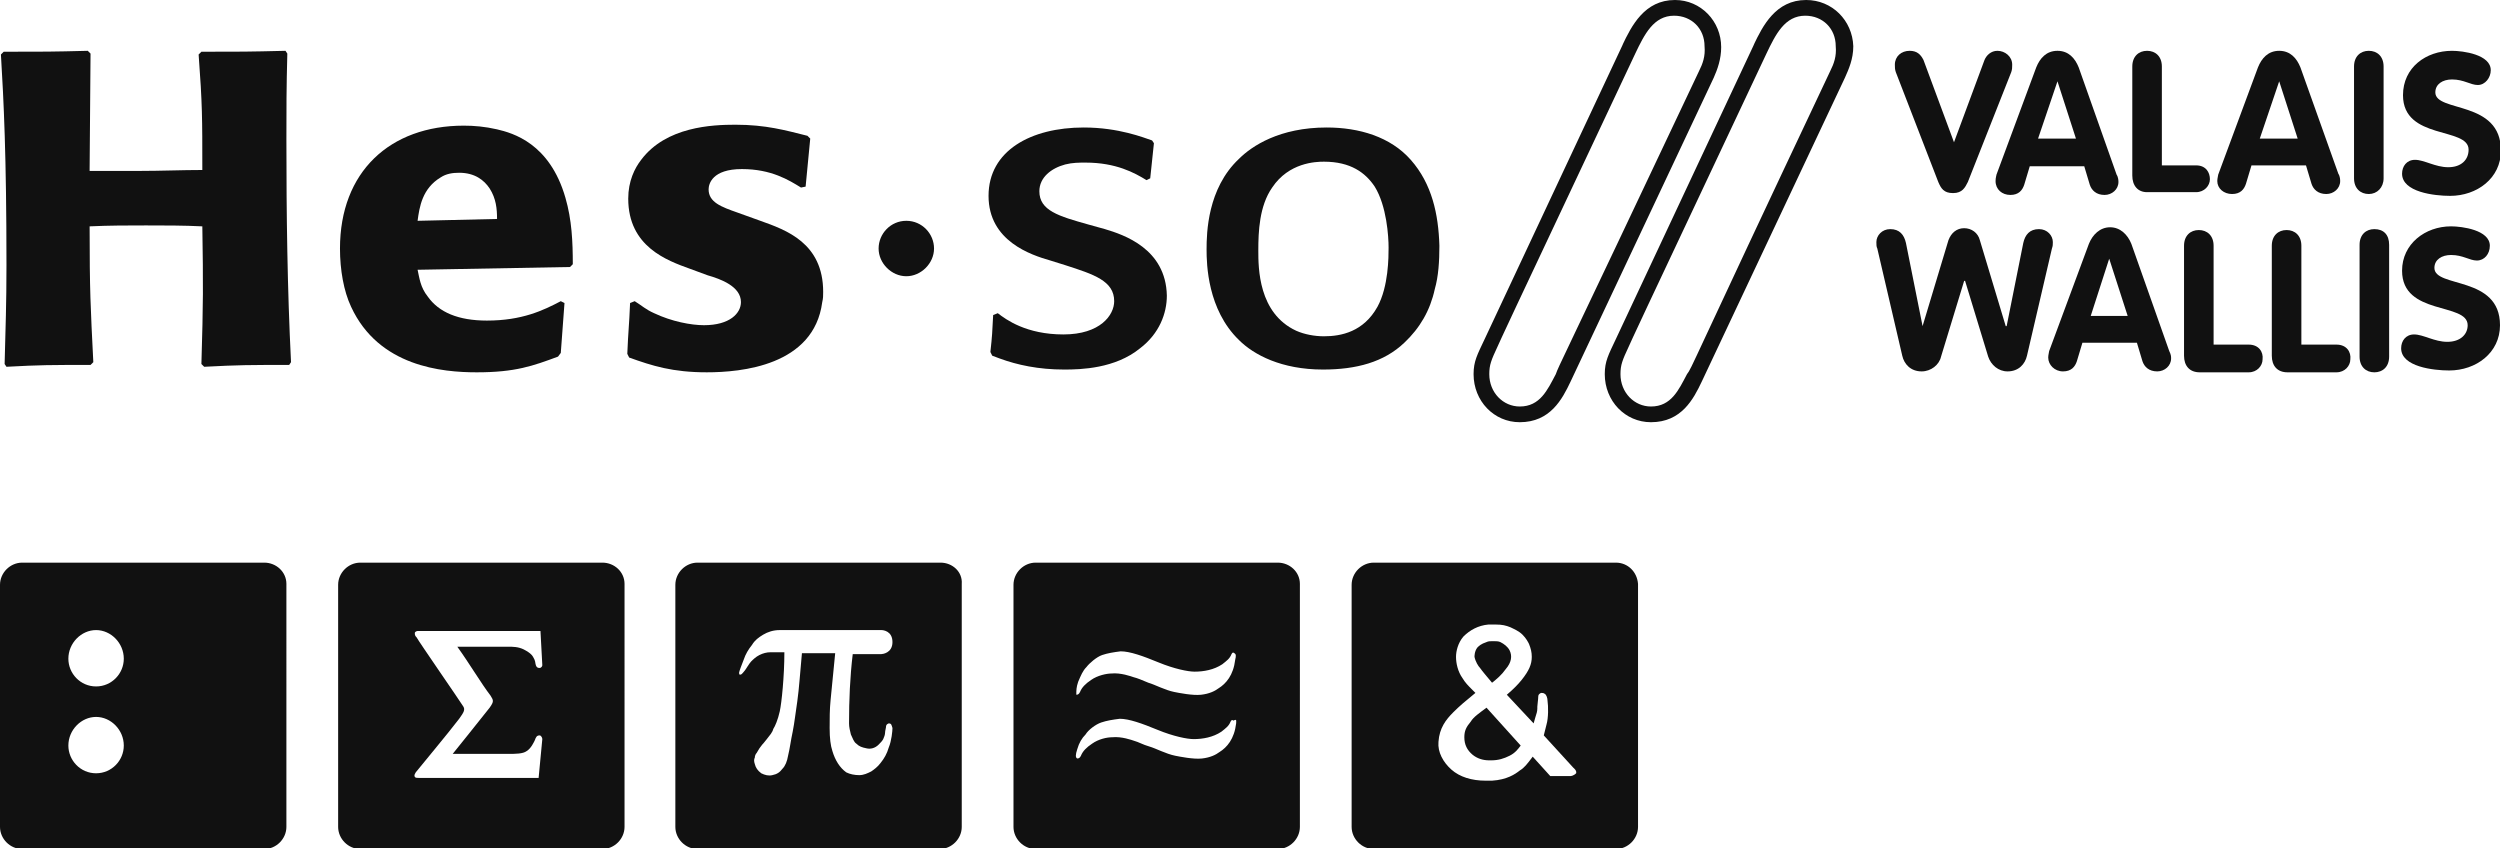
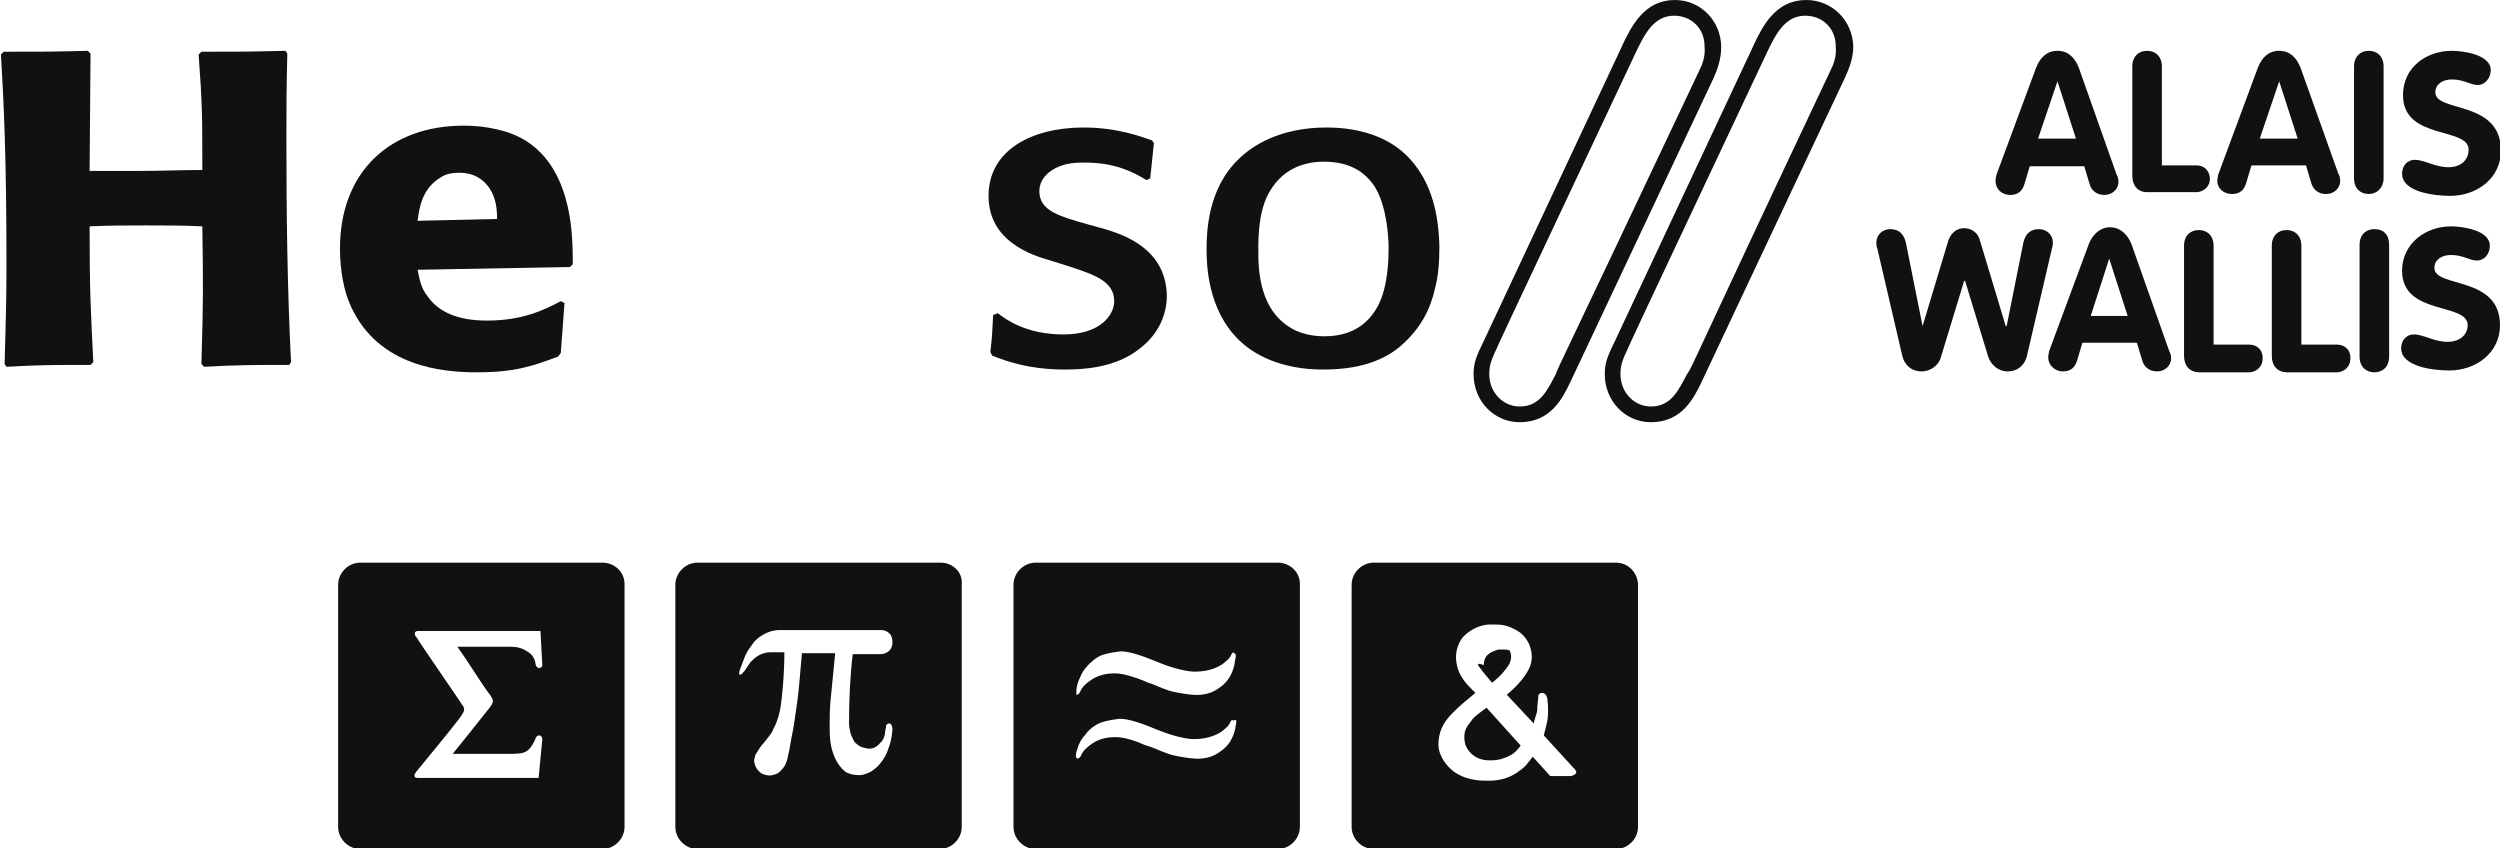
<svg xmlns="http://www.w3.org/2000/svg" version="1.1" id="uuid-5cf45e2c-c2c9-4994-b875-a809b8bb40d7" x="0px" y="0px" viewBox="0 0 270.6 91.8" style="enable-background:new 0 0 270.6 91.8;" xml:space="preserve">
  <style type="text/css">
	.st0{fill:#111111;}
</style>
  <g>
    <g>
      <g>
        <path class="st0" d="M174.9,60.9h-26.2c-1.3,0-2.4,1.1-2.4,2.4v26.2c0,1.3,1.1,2.4,2.4,2.4h26.2c1.3,0,2.4-1.1,2.4-2.4V63.2     C177.2,61.9,176.2,60.9,174.9,60.9z M170,84h-2.2l0,0l-1.9-2.1c-0.6,0.8-0.9,1.2-1.4,1.5c-0.5,0.4-1.4,1-3,1.1     c-0.2,0-0.5,0-0.7,0c-1.5,0-2.8-0.4-3.7-1.2c-0.9-0.8-1.5-1.9-1.4-3c0.1-1.5,0.8-2.4,1.6-3.2c0.7-0.7,1.3-1.2,2.4-2.1l-0.3-0.3     c-0.5-0.5-0.8-0.8-1.1-1.3c-0.5-0.7-0.7-1.6-0.7-2.3c0-0.6,0.2-1.5,0.8-2.2c0.7-0.7,1.6-1.2,2.7-1.3c0.3,0,0.6,0,0.8,0     c0.7,0,1.1,0.1,1.6,0.3c0.4,0.2,0.9,0.4,1.3,0.8c0.4,0.4,0.6,0.8,0.7,1c0.2,0.5,0.3,0.9,0.3,1.4c0,0.8-0.3,1.5-1.1,2.5     c-0.4,0.5-0.9,1-1.6,1.6l2.9,3.1c0.1-0.3,0.1-0.4,0.2-0.7c0.1-0.3,0.2-0.6,0.2-0.9c0,0,0-0.1,0-0.2c0-0.2,0.1-0.8,0.1-1.1     c0-0.2,0.1-0.3,0.3-0.4c0.1,0,0.3,0,0.4,0.1c0.2,0.1,0.3,0.5,0.3,0.7c0.1,0.7,0.1,1.9-0.1,2.6c-0.1,0.4-0.2,0.8-0.3,1.2l3.2,3.5     h0c0,0,0.4,0.3,0.3,0.6C170.3,84,170,84,170,84z" />
        <path class="st0" d="M159.2,78.1c-0.5,0.6-0.7,1-0.7,1.7c0,0.8,0.3,1.4,0.9,1.9c0.5,0.4,1.1,0.6,1.8,0.6h0.2c0.8,0,1.4-0.2,2-0.5     c0.6-0.3,0.9-0.7,1.2-1.1l-3.7-4.1C160.1,77.2,159.5,77.6,159.2,78.1z" />
-         <path class="st0" d="M160.2,72.3c0.2,0.3,0.8,1,1.3,1.6c0.5-0.4,1-0.8,1.5-1.5c0.6-0.7,0.7-1.4,0.4-2c-0.2-0.4-0.6-0.7-1-0.9     c-0.2-0.1-0.5-0.1-0.8-0.1c-0.3,0-0.5,0-0.7,0.1c-0.6,0.2-0.8,0.4-1,0.6c-0.3,0.4-0.3,0.9-0.3,1C159.7,71.6,160,72.1,160.2,72.3z     " />
+         <path class="st0" d="M160.2,72.3c0.2,0.3,0.8,1,1.3,1.6c0.5-0.4,1-0.8,1.5-1.5c0.6-0.7,0.7-1.4,0.4-2c-0.2-0.1-0.5-0.1-0.8-0.1c-0.3,0-0.5,0-0.7,0.1c-0.6,0.2-0.8,0.4-1,0.6c-0.3,0.4-0.3,0.9-0.3,1C159.7,71.6,160,72.1,160.2,72.3z     " />
      </g>
    </g>
  </g>
  <g>
    <g>
      <path class="st0" d="M65.2,60.9H39c-1.3,0-2.4,1.1-2.4,2.4v26.2c0,1.3,1.1,2.4,2.4,2.4h26.2c1.3,0,2.4-1.1,2.4-2.4V63.2    C67.6,61.9,66.5,60.9,65.2,60.9z M58.3,84.2h-13c-0.2,0-0.3,0-0.4-0.1c-0.1-0.2,0-0.3,0.1-0.5c0.8-1,3.4-4.1,4.7-5.8    c0.5-0.7,0.7-1,0.4-1.4c-0.3-0.5-4.8-7-5-7.4c-0.2-0.2-0.2-0.3-0.2-0.5c0-0.1,0.2-0.2,0.3-0.2h13.3c0,0,0.2,3.6,0.2,3.7    c0,0.1-0.1,0.3-0.3,0.3c-0.1,0-0.3,0-0.4-0.3c-0.1-0.3,0-0.4-0.3-0.9c-0.1-0.2-0.4-0.5-1-0.8C56.1,70,55.5,70,55,70h-5.5    c1.3,1.8,2.6,4,3.6,5.3c0.3,0.5,0.4,0.6-0.1,1.3c-0.7,0.9-4,5-4,5h6c0.8,0,1.6,0,2-0.3c0.5-0.3,0.8-1,0.9-1.2    c0.1-0.3,0.2-0.5,0.5-0.5c0.2,0,0.3,0.3,0.3,0.4C58.7,80,58.3,84.2,58.3,84.2z" />
    </g>
  </g>
  <g>
    <g>
      <path class="st0" d="M101.8,60.9H75.5c-1.3,0-2.4,1.1-2.4,2.4v26.2h0c0,1.3,1.1,2.4,2.4,2.4h26.2c1.3,0,2.4-1.1,2.4-2.4V63.2    C104.2,61.9,103.1,60.9,101.8,60.9z M92.1,79.5c0.2,0.4,0.3,0.8,0.6,1c0.3,0.3,0.6,0.4,1.1,0.5c0.4,0.1,0.9,0,1.3-0.4    c0.2-0.2,0.4-0.4,0.5-0.6c0.1-0.2,0.2-0.5,0.2-0.7c0-0.2,0.1-0.5,0.1-0.6c0-0.1,0-0.3,0.3-0.4c0.3,0,0.3,0.2,0.4,0.5    c0,0.3-0.1,1.4-0.4,2.1c-0.2,0.7-0.5,1.2-0.9,1.7c-0.3,0.4-0.7,0.7-1,0.9c-0.4,0.2-0.8,0.4-1.3,0.4c-0.5,0-1-0.1-1.4-0.3    c-0.7-0.5-1.2-1.3-1.5-2.3c-0.2-0.6-0.3-1.4-0.3-2.5c0-1,0-2,0.1-3l0.5-5.1h-3.6c-0.2,2.1-0.3,3.8-0.5,5.2    c-0.2,1.3-0.3,2.3-0.5,3.3c-0.2,0.9-0.3,1.8-0.5,2.6c-0.1,0.6-0.3,1.1-0.6,1.4c-0.3,0.4-0.6,0.6-1.1,0.7c-0.4,0.1-0.8,0-1.2-0.2    c-0.4-0.3-0.6-0.6-0.7-1c-0.1-0.3-0.1-0.5,0-0.7c0-0.2,0.1-0.4,0.2-0.5c0.1-0.2,0.2-0.3,0.3-0.5c0.1-0.1,0.2-0.3,0.3-0.4    c0,0,0.2-0.2,0.5-0.6c0.3-0.4,0.6-0.7,0.7-1.1c0.2-0.3,0.5-1,0.7-1.9s0.5-3.8,0.5-6.4h-1.5c-0.4,0-0.8,0.1-1.2,0.3    c-0.4,0.2-0.7,0.5-0.9,0.7c-0.2,0.2-0.6,0.9-0.7,1c-0.1,0.1-0.3,0.4-0.4,0.4C80,73.1,80,72.9,80,72.8c0-0.1,0.3-0.9,0.5-1.4    c0.2-0.6,0.5-1.1,0.9-1.6c0.3-0.5,0.7-0.8,1.2-1.1c0.5-0.3,1.1-0.5,1.8-0.5h11c0.2,0,1.2,0.1,1.2,1.3c0,1.2-1.1,1.3-1.2,1.3h-3.1    c-0.3,2.5-0.4,5-0.4,7.5C91.9,78.7,92,79.1,92.1,79.5z" />
    </g>
  </g>
  <g>
    <g>
      <path class="st0" d="M138.3,60.9h-26.2c-1.3,0-2.4,1.1-2.4,2.4v26.2c0,1.3,1.1,2.4,2.4,2.4h26.2c1.3,0,2.4-1.1,2.4-2.4V63.2    C140.7,61.9,139.6,60.9,138.3,60.9z M116.7,73.8c0.3-0.7,0.5-1.2,0.9-1.6c0.3-0.4,1.1-1.1,1.7-1.3c0.6-0.2,1.2-0.3,2-0.4    c1,0,2.4,0.5,4.1,1.2c1.7,0.7,3.2,1,3.9,1c1,0,2.1-0.2,3-0.8c0.5-0.4,0.8-0.6,1-1.1c0.1-0.2,0.2-0.2,0.3-0.1    c0.2,0.1,0.2,0.3,0.1,0.7c-0.2,1.7-1,2.6-1.8,3.1c-0.4,0.3-1,0.6-1.9,0.7c-0.9,0.1-2.4-0.2-2.9-0.3c-1-0.2-2.1-0.8-2.8-1    c-0.7-0.3-1.2-0.5-1.6-0.6c-0.3-0.1-1.4-0.5-2.4-0.4c-0.5,0-1.5,0.2-2.2,0.7c-0.6,0.4-1,0.8-1.2,1.3c-0.1,0.2-0.2,0.3-0.4,0.3h0    C116.5,74.7,116.5,74.4,116.7,73.8z M133.8,78.3c-0.2,1.7-1,2.6-1.8,3.1c-0.4,0.3-1,0.6-1.9,0.7c-0.9,0.1-2.4-0.2-2.9-0.3    c-1-0.2-2.1-0.8-2.8-1s-1.2-0.5-1.6-0.6c-0.3-0.1-1.4-0.5-2.4-0.4c-0.6,0-1.5,0.2-2.2,0.7c-0.6,0.4-1,0.8-1.2,1.3    c-0.1,0.2-0.2,0.3-0.4,0.3v0c-0.2-0.1-0.2-0.4,0-1c0.2-0.7,0.5-1.2,0.9-1.6c0.3-0.5,1.1-1.1,1.7-1.3c0.6-0.2,1.2-0.3,2-0.4    c1,0,2.4,0.5,4.1,1.2c1.7,0.7,3.2,1,3.9,1c1,0,2.1-0.2,3-0.8c0.5-0.4,0.8-0.6,1-1.1c0.1-0.2,0.2-0.2,0.3-0.1    C133.9,77.8,133.8,78,133.8,78.3z" />
    </g>
  </g>
  <g>
    <g>
-       <path class="st0" d="M28.6,60.9H2.4c-1.3,0-2.4,1.1-2.4,2.4v26.2c0,1.3,1.1,2.4,2.4,2.4h26.2c1.3,0,2.4-1.1,2.4-2.4V63.2    C31,61.9,29.9,60.9,28.6,60.9z M10.4,83.7c-1.7,0-3-1.4-3-3c0-1.7,1.4-3.1,3-3.1s3,1.4,3,3.1C13.4,82.3,12.1,83.7,10.4,83.7z     M10.4,74.3c-1.7,0-3-1.4-3-3c0-1.7,1.4-3.1,3-3.1s3,1.4,3,3.1C13.4,72.9,12.1,74.3,10.4,74.3z" />
-     </g>
+       </g>
  </g>
  <g>
    <path class="st0" d="M186.3,5.1c0-2.8-2.2-5.1-5-5.1c-3.3,0-4.7,2.8-5.7,4.9c0.5-1-0.1,0.2-14.9,31.8c-0.8,1.7-1.2,2.4-1.2,3.8   c0,2.9,2.2,5.2,5,5.2c3.3,0,4.6-2.5,5.5-4.4l15.5-32.9C185.9,7.5,186.3,6.4,186.3,5.1z M183.9,7.7c-15.5,32.8-15.1,31.7-15.5,32.8   c-0.9,1.7-1.7,3.5-3.9,3.5c-1.8,0-3.3-1.5-3.3-3.5c0-1,0.2-1.5,0.9-3c0.5-1.1,0-0.1,14.9-31.7c1-2.1,2-4.1,4.2-4.1   c1.9,0,3.3,1.4,3.3,3.3C184.6,6.1,184.3,6.9,183.9,7.7z" />
    <path class="st0" d="M195.5,0c-3.3,0-4.7,2.8-5.7,4.9c0.5-1-0.1,0.2-14.9,31.8c-0.8,1.7-1.2,2.4-1.2,3.8c0,2.9,2.2,5.2,5,5.2   c3.3,0,4.6-2.5,5.5-4.4l15.5-32.9c0.4-0.9,0.9-2,0.9-3.4C200.5,2.2,198.3,0,195.5,0z M198.1,7.7c-15.5,32.8-14.9,32-15.5,32.8   c-0.9,1.7-1.7,3.5-3.9,3.5c-1.8,0-3.3-1.5-3.3-3.5c0-1,0.2-1.5,0.9-3c0.5-1.1,0-0.1,14.9-31.7c1-2.1,2-4.1,4.2-4.1   c1.9,0,3.3,1.4,3.3,3.3C198.8,6.1,198.5,6.9,198.1,7.7L198.1,7.7z" />
-     <path class="st0" d="M209.8,19.7c0.3,0.7,0.6,1.2,1.6,1.2s1.3-0.6,1.6-1.2l4.7-11.9c0.1-0.3,0.1-0.5,0.1-0.8c0-0.9-0.8-1.5-1.6-1.5   c-0.7,0-1.2,0.5-1.4,1l-3.3,8.9l-3.3-8.9c-0.3-0.6-0.7-1-1.5-1c-0.9,0-1.6,0.6-1.6,1.5c0,0.3,0,0.5,0.1,0.8L209.8,19.7L209.8,19.7z   " />
    <path class="st0" d="M216,19.6c0,0.9,0.7,1.5,1.6,1.5s1.3-0.5,1.5-1.1l0.6-2h5.9l0.6,2c0.2,0.6,0.7,1.1,1.6,1.1   c0.8,0,1.5-0.6,1.5-1.4c0-0.1,0-0.5-0.2-0.8L225,7.3c-0.4-1-1.1-1.8-2.3-1.8s-1.9,0.8-2.3,1.8l-4.3,11.6   C216.1,19,216,19.2,216,19.6L216,19.6z M222.7,8.8L222.7,8.8l2,6.2h-4.1L222.7,8.8L222.7,8.8z" />
    <path class="st0" d="M232.4,20.8h5.3c0.9,0,1.5-0.7,1.5-1.4c0-0.7-0.4-1.5-1.5-1.5H234V7.2c0-1.1-0.7-1.7-1.6-1.7s-1.6,0.6-1.6,1.7   V19C230.8,20.1,231.4,20.8,232.4,20.8z" />
    <path class="st0" d="M241.6,21c0.9,0,1.3-0.5,1.5-1.1l0.6-2h5.9l0.6,2c0.2,0.6,0.7,1.1,1.6,1.1c0.8,0,1.5-0.6,1.5-1.4   c0-0.1,0-0.5-0.2-0.8L249,7.3c-0.4-1-1.1-1.8-2.3-1.8s-1.9,0.8-2.3,1.8l-4.3,11.6c0,0.1-0.1,0.4-0.1,0.7   C240,20.4,240.7,21,241.6,21L241.6,21z M246.7,8.8L246.7,8.8l2,6.2h-4.1L246.7,8.8z" />
    <path class="st0" d="M258,19.3V7.2c0-1.1-0.7-1.7-1.6-1.7s-1.6,0.6-1.6,1.7v12.1c0,1.1,0.7,1.7,1.6,1.7S258,20.3,258,19.3z" />
    <path class="st0" d="M265,18.1c-1.4,0-2.6-0.8-3.6-0.8c-0.9,0-1.4,0.7-1.4,1.5c0,2,3.5,2.4,5.2,2.4c2.9,0,5.5-1.9,5.5-4.9   c0-5.5-7.1-4.1-7.1-6.3c0-0.9,0.8-1.4,1.8-1.4c1.3,0,2,0.6,2.8,0.6s1.4-0.8,1.4-1.6c0-1.7-3-2.1-4.2-2.1c-2.8,0-5.3,1.8-5.3,4.8   c0,4.9,7.1,3.4,7.1,5.9C267.2,17.3,266.4,18.1,265,18.1L265,18.1z" />
    <path class="st0" d="M222.2,26.2c0-0.7-0.6-1.4-1.5-1.4c-1,0-1.5,0.6-1.7,1.5l-1.8,9h-0.1l-2.8-9.3c-0.2-0.8-0.9-1.3-1.7-1.3   s-1.4,0.5-1.7,1.3l-2.8,9.3h0l-1.8-9c-0.2-0.9-0.7-1.5-1.7-1.5c-0.9,0-1.5,0.7-1.5,1.4c0,0.3,0,0.5,0.1,0.7l2.7,11.6   c0.2,0.9,0.9,1.7,2.1,1.7c1,0,1.9-0.7,2.1-1.6l2.5-8.2h0.1l2.5,8.2c0.3,0.9,1.1,1.6,2.1,1.6c1.2,0,1.9-0.8,2.1-1.7l2.7-11.6   C222.2,26.6,222.2,26.5,222.2,26.2L222.2,26.2z" />
    <path class="st0" d="M230.7,26.4c-0.4-1-1.2-1.8-2.3-1.8s-1.9,0.8-2.3,1.8L221.8,38c0,0.1-0.1,0.4-0.1,0.7c0,0.8,0.7,1.5,1.6,1.5   s1.3-0.5,1.5-1.1l0.6-2h5.9l0.6,2c0.2,0.6,0.7,1.1,1.6,1.1c0.8,0,1.5-0.6,1.5-1.4c0-0.2,0-0.4-0.2-0.8L230.7,26.4L230.7,26.4z    M226.3,34.2l2-6.2h0l2,6.2H226.3L226.3,34.2z" />
    <path class="st0" d="M243.4,37.3h-3.8V26.6c0-1.1-0.7-1.7-1.6-1.7s-1.6,0.6-1.6,1.7v11.9c0,1.1,0.6,1.8,1.7,1.8h5.3   c0.9,0,1.5-0.7,1.5-1.4C245,38.1,244.5,37.3,243.4,37.3z" />
    <path class="st0" d="M252.9,37.3h-3.8V26.6c0-1.1-0.7-1.7-1.6-1.7s-1.6,0.6-1.6,1.7v11.9c0,1.1,0.6,1.8,1.7,1.8h5.3   c0.9,0,1.5-0.7,1.5-1.4C254.5,38.1,254,37.3,252.9,37.3L252.9,37.3z" />
    <path class="st0" d="M257,24.8c-0.9,0-1.6,0.6-1.6,1.7v12.1c0,1.1,0.7,1.7,1.6,1.7s1.6-0.6,1.6-1.7V26.5   C258.6,25.4,258,24.8,257,24.8z" />
    <path class="st0" d="M263.5,29c0-0.9,0.8-1.4,1.8-1.4c1.3,0,2,0.6,2.8,0.6s1.4-0.7,1.4-1.6c0-1.7-3-2.1-4.2-2.1   c-2.8,0-5.3,1.9-5.3,4.8c0,4.9,7.1,3.4,7.1,5.9c0,1-0.8,1.8-2.2,1.8s-2.6-0.8-3.6-0.8c-0.9,0-1.4,0.7-1.4,1.5c0,2,3.5,2.4,5.2,2.4   c2.9,0,5.5-1.9,5.5-4.9C270.6,29.8,263.5,31.2,263.5,29L263.5,29z" />
    <path class="st0" d="M119.6,24.8l-1.8-0.5c-3.2-0.9-5.3-1.5-5.3-3.6c0-1.5,1.3-2.5,2.8-2.9c0.8-0.2,1.5-0.2,2.2-0.2   c3.3,0,5.3,1.1,6.6,1.9l0.4-0.2c0.2-1.8,0.2-2,0.4-3.8l-0.2-0.3c-0.9-0.3-3.6-1.4-7.4-1.4c-5.7,0-10.3,2.5-10.3,7.4s4.6,6.4,6.7,7   l1.6,0.5c3.1,1,5.3,1.7,5.3,3.9c0,1.5-1.5,3.6-5.5,3.6s-6.2-1.6-7.1-2.3l-0.5,0.2c-0.1,1.9-0.1,2.2-0.3,4l0.2,0.4   c0.3,0.1,0.5,0.2,0.8,0.3c1.9,0.7,4.2,1.2,7,1.2c1.8,0,5.5-0.1,8.2-2.3c2.1-1.6,2.9-3.8,2.9-5.7C126.2,26.9,121.6,25.4,119.6,24.8z   " />
    <path class="st0" d="M143.6,13.8c-5.1,0-8.1,2-9.5,3.4c-3.4,3.2-3.5,8-3.5,9.8c0,1.6,0.1,6.5,3.5,9.8c1.6,1.6,4.6,3.2,9.1,3.2   c3.6,0,6.6-0.8,8.8-2.9c1.7-1.6,2.8-3.5,3.3-5.8c0.4-1.4,0.5-3,0.5-4.7c-0.1-3.4-0.8-6.7-3.1-9.3C150.5,14.8,147.1,13.8,143.6,13.8   z M149.1,33.2c-1.5,2.7-3.9,3.2-5.8,3.2c-1,0-2.1-0.2-3-0.6c-4.1-1.9-4.1-6.8-4.1-8.7c0-2,0.1-4.8,1.5-6.8c1.8-2.7,4.7-2.8,5.6-2.8   c2.9,0,4.5,1.2,5.5,2.7c1.3,2.1,1.5,5.4,1.5,6.6C150.3,27.8,150.3,31,149.1,33.2L149.1,33.2z" />
-     <path class="st0" d="M98.1,23.9c-1.7,0-3,1.4-3,3s1.4,3,3,3s3-1.4,3-3S99.8,23.9,98.1,23.9z" />
    <path class="st0" d="M31.1,5.8l-0.2-0.3c-4.1,0.1-4.8,0.1-9.1,0.1l-0.3,0.3c0.4,5.4,0.4,6.8,0.4,12.5c-2.2,0-4.5,0.1-6.8,0.1   c-1.8,0-3.6,0-5.4,0L9.8,5.8L9.5,5.5C5.6,5.6,4.8,5.6,0.4,5.6L0.1,5.9c0.3,5,0.6,10.9,0.6,22.8c0,4.3-0.1,6.7-0.2,10.7l0.2,0.3   c3.7-0.2,4.7-0.2,9.1-0.2l0.3-0.3c-0.3-6-0.4-7.7-0.4-14.7c2.2-0.1,4.1-0.1,6.1-0.1s4.1,0,6.1,0.1c0.1,6.5,0.1,8.1-0.1,14.9   l0.3,0.3c3.8-0.2,4.9-0.2,9.2-0.2l0.2-0.3C31.1,31.2,31,23.2,31,15.1C31,11.8,31,9.5,31.1,5.8z" />
    <path class="st0" d="M53.8,14c-1.3-0.3-2.5-0.4-3.6-0.4c-8,0-13.4,5-13.4,13.3c0,2.3,0.4,4.6,1.2,6.3c3,6.5,9.9,7.1,13.6,7.1   c4.2,0,6.1-0.7,8.8-1.7l0.3-0.4l0.4-5.4l-0.4-0.2c-1.9,1-4.2,2.1-8,2.1c-3.1,0-5.2-0.9-6.4-2.6c-0.8-1-0.9-2-1.1-2.9l16.5-0.3   l0.3-0.3c0-2.4-0.1-4.8-0.8-7.2C59.5,15.5,55.5,14.4,53.8,14z M45.2,23.9c0.2-1.5,0.5-3.5,2.5-4.7c0.6-0.4,1.3-0.5,2-0.5   c1.7,0,2.7,0.8,3.3,1.7c0.7,1.1,0.8,2.2,0.8,3.3L45.2,23.9z" />
-     <path class="st0" d="M82.3,23.9L79.8,23c-1.7-0.6-3.1-1.1-3.1-2.5c0-0.6,0.4-2.2,3.6-2.2s5.1,1.2,6.4,2l0.5-0.1l0.5-5.2l-0.3-0.3   c-2.4-0.6-4.5-1.2-7.8-1.2c-2.5,0-7.5,0.2-10.2,3.8c-0.7,0.9-1.4,2.3-1.4,4.2c0,5.2,4.2,6.7,6.7,7.6l1.9,0.7   c1.4,0.4,3.6,1.2,3.6,2.9c0,1.2-1.2,2.5-4,2.5c-1.4,0-3.5-0.4-5.4-1.3c-0.9-0.4-1.3-0.8-2.1-1.3l-0.5,0.2c-0.1,2.5-0.2,3-0.3,5.5   l0.2,0.4c2.5,0.9,4.7,1.6,8.4,1.6s11.6-0.7,12.5-7.6c0.1-0.4,0.1-0.7,0.1-1.1C89.1,26.3,85.1,24.9,82.3,23.9z" />
  </g>
</svg>